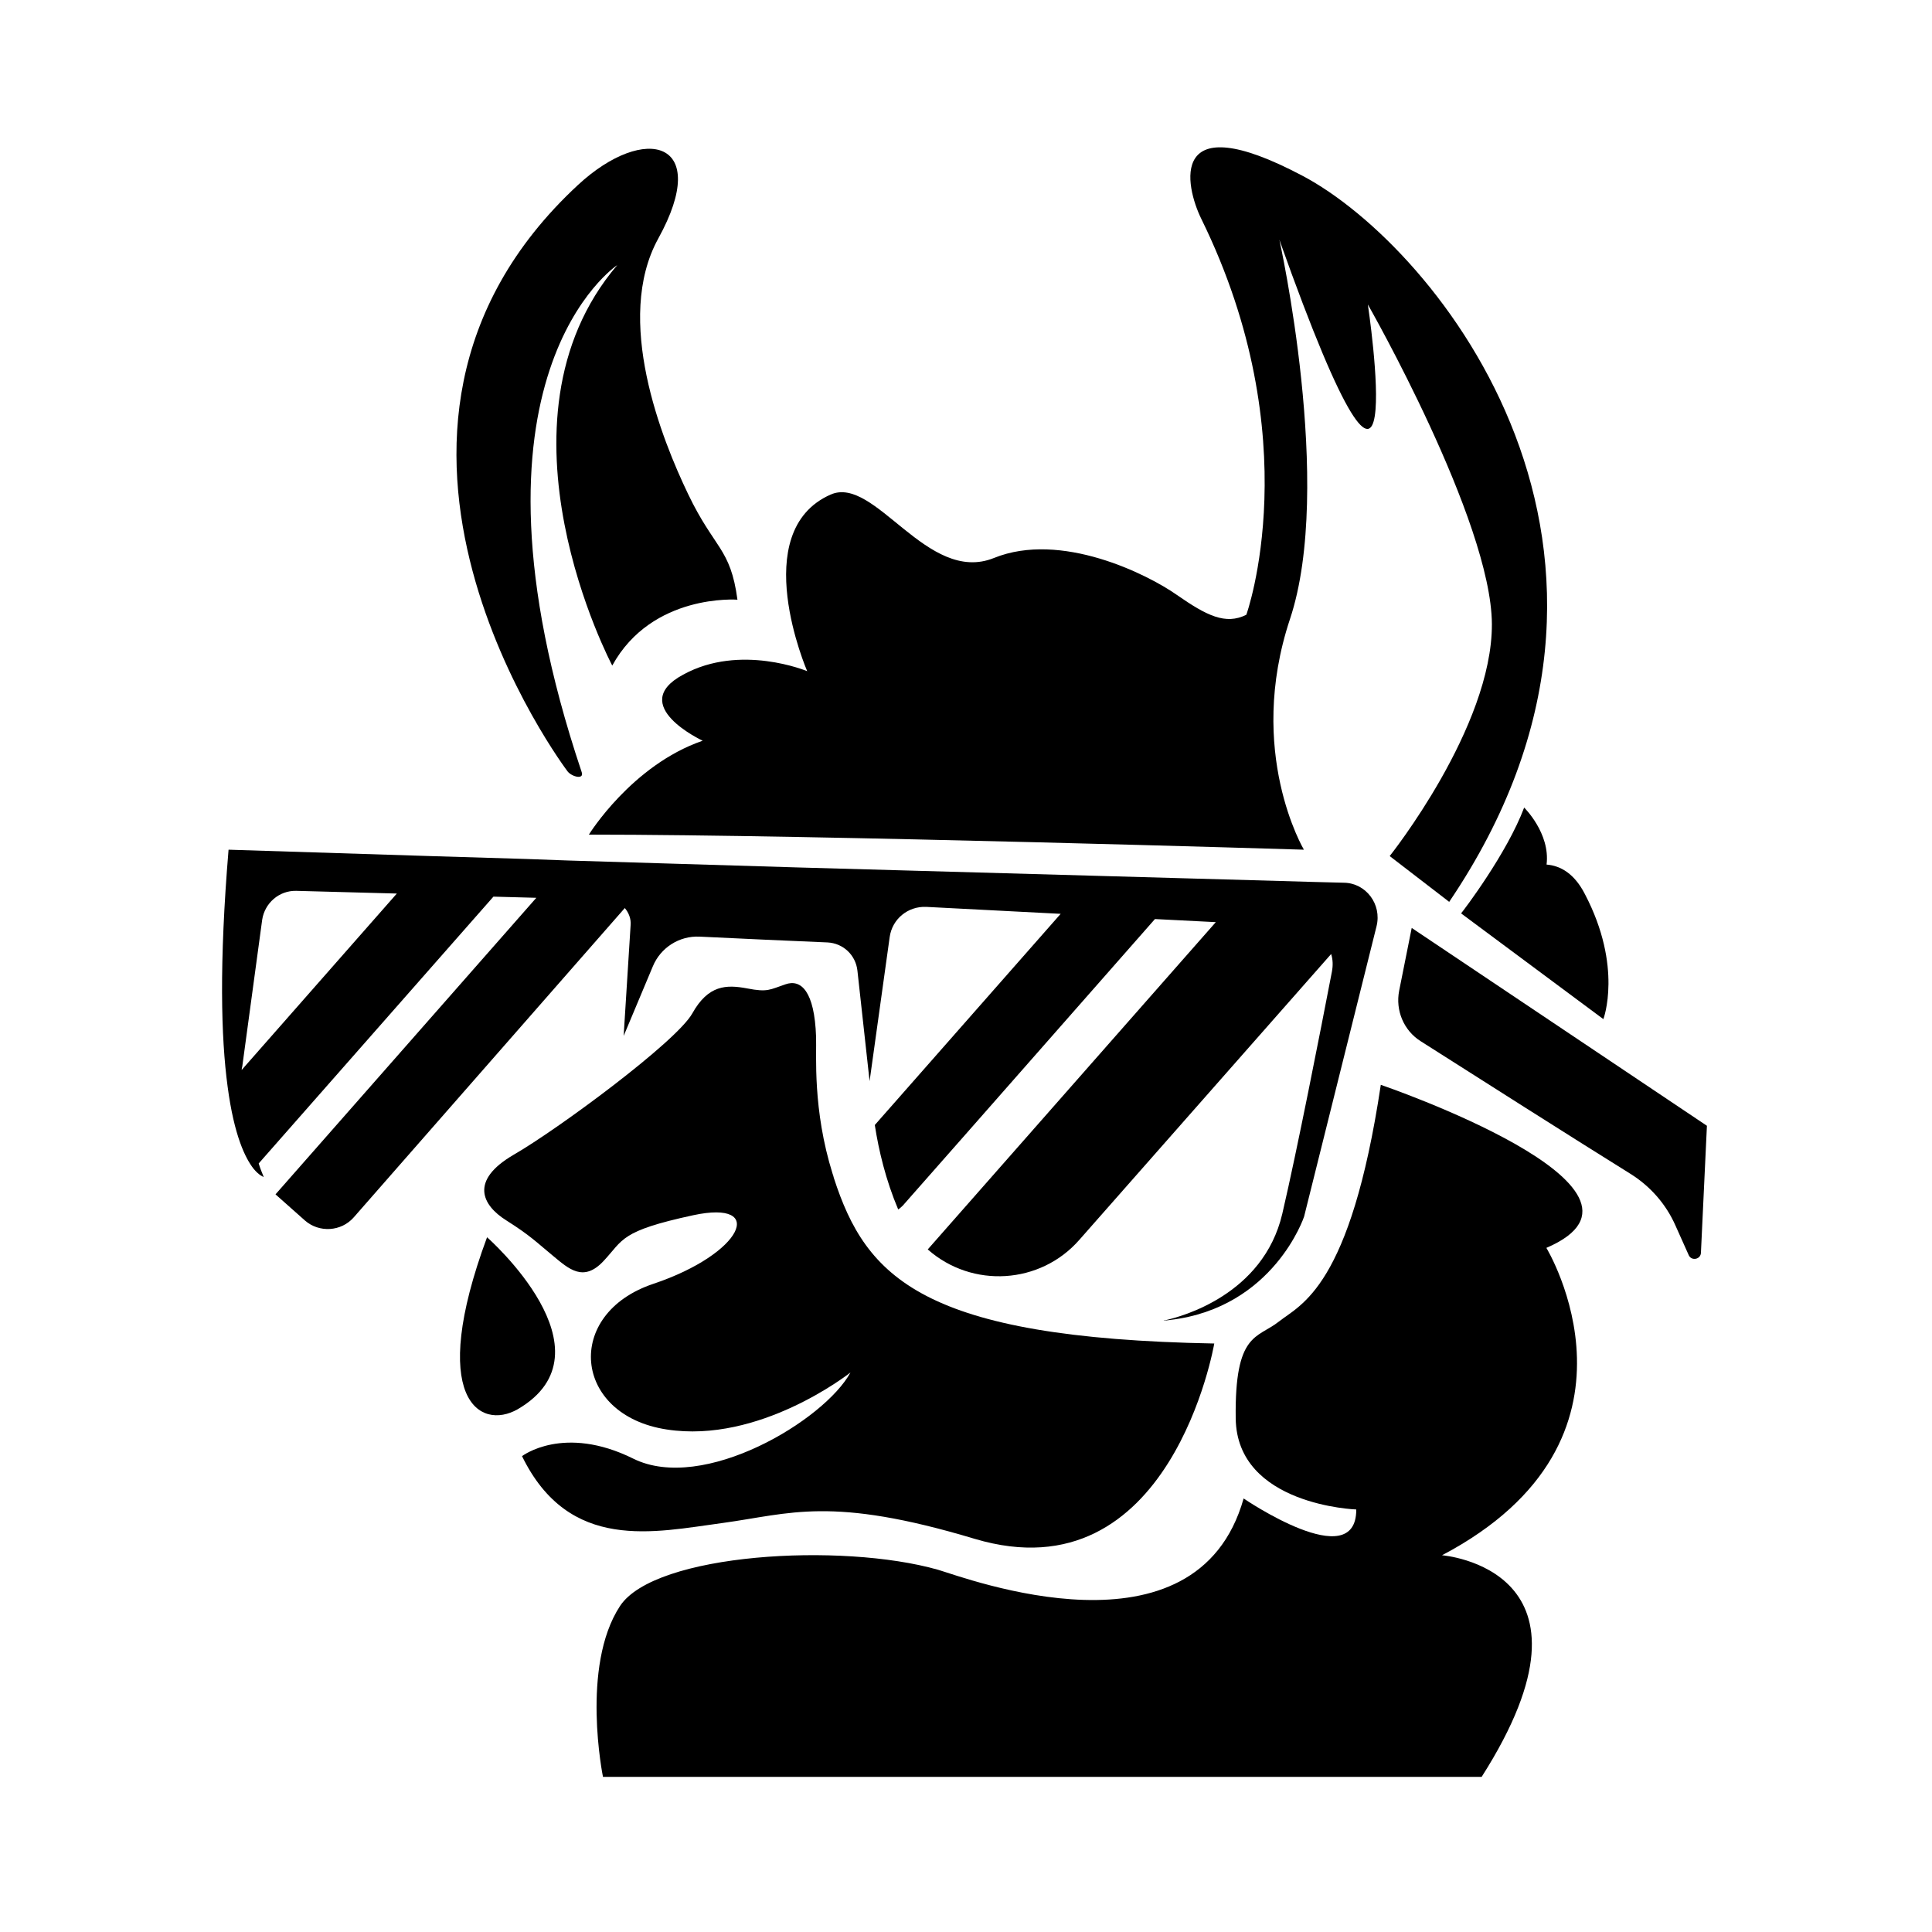
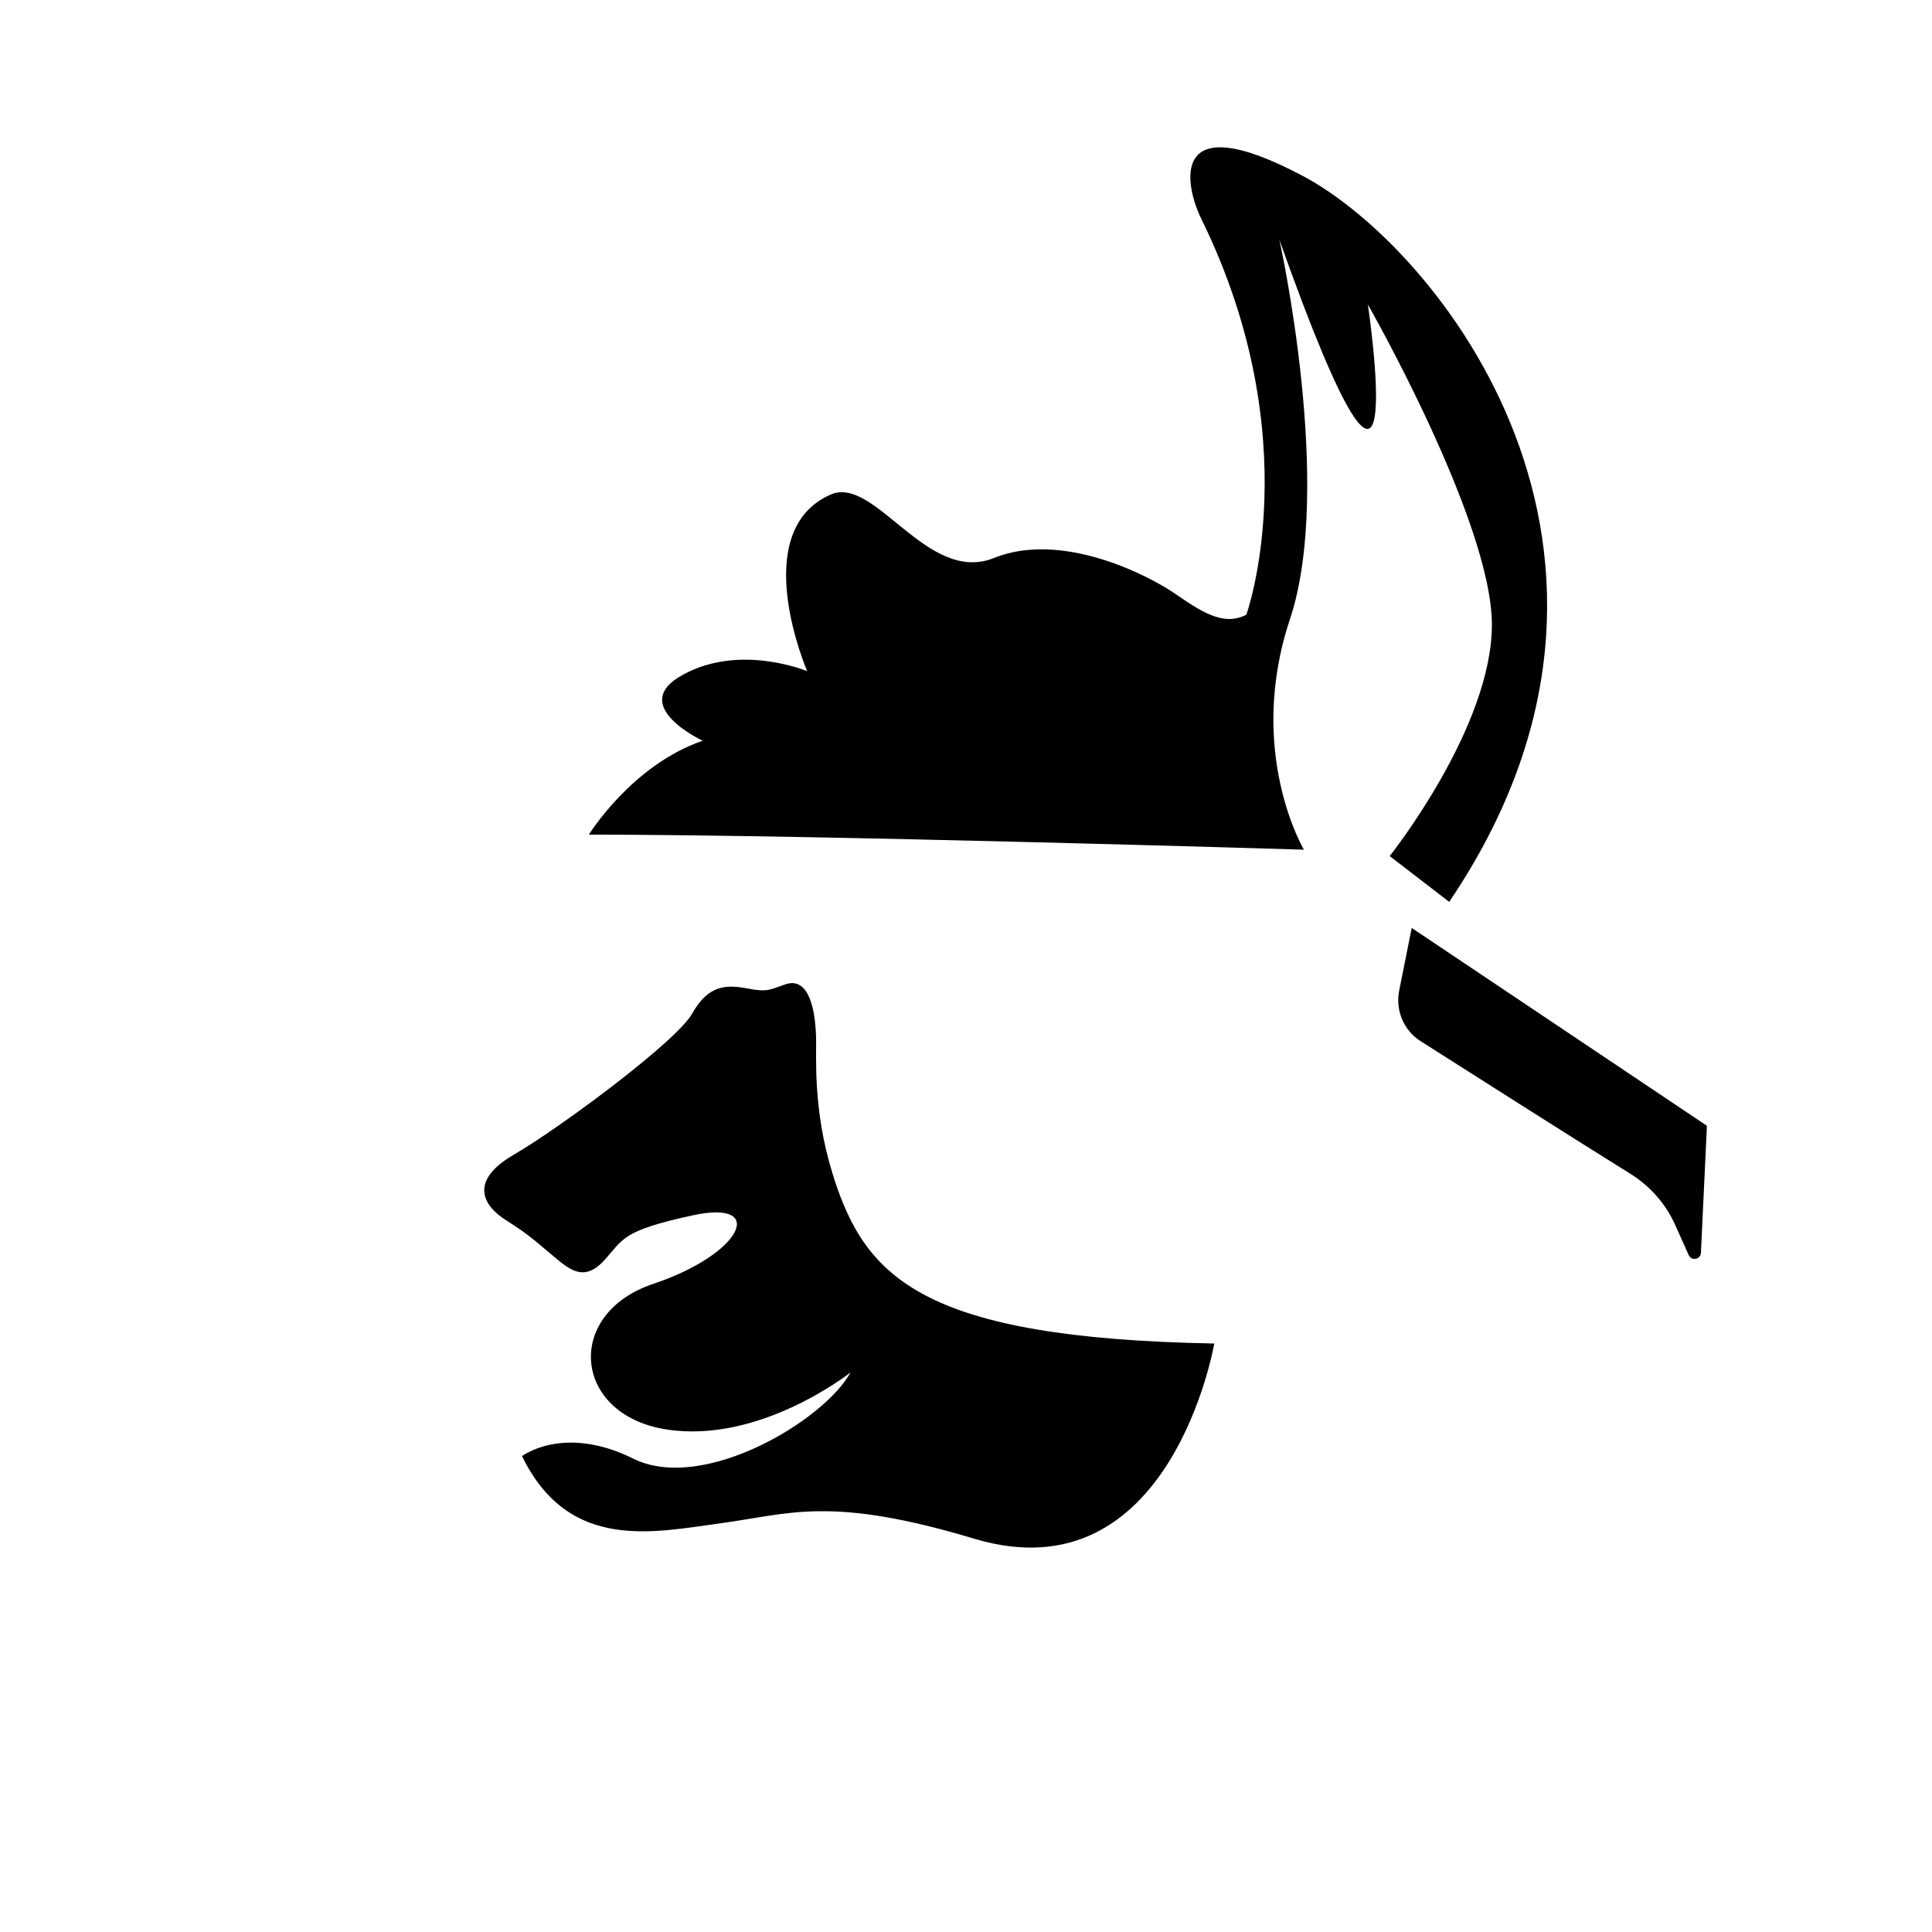
<svg xmlns="http://www.w3.org/2000/svg" version="1.1" width="1000" height="1000">
  <svg x="0px" y="0px" viewBox="0 0 1000 1000" style="enable-background:new 0 0 1000 1000;" xml:space="preserve">
    <g>
      <path class="st0" d="M417.8,347.4c0,0-31.3-72.2,12.1-91.4c23-10.2,50,46.8,84.6,32.8c34.6-14,79.4,8.4,94.6,19.1   c15.4,10.7,25.2,15.7,36,10.3c0,0,32.7-90.9-23.3-204.9C613.4,96.2,604.3,54,674.2,91c70,37,198,195.3,75.9,375.8l-30.8-23.7   c0,0,53.1-66.6,52.9-120.1c-0.3-53.5-64.2-165.4-64.2-165.4s24.8,165.2-45.8-33.5c0,0,28.4,127.5,5.5,196.3s7.2,119.4,7.2,119.4   S423,432,304.8,432c0,0,22.2-36,58.9-48.6c0,0-39.5-18.4-10.1-34.2C383.2,332.9,417.8,347.4,417.8,347.4z" />
-       <path class="st0" d="M293.8,399.3c0,0-133-175.4,5.4-303.6c34.7-32.1,69.5-22.9,41.5,27.8c-23,41.8,1.8,103.8,15.5,132.3   c13.6,28.4,21.9,27.7,25.5,54.6c0,0-44.2-3.4-64.8,34.1c0,0-66.8-125.9,2.6-207.3c0,0-87.2,57.4-18.5,262.2   C302.7,403.8,296,402.1,293.8,399.3z" />
-       <path class="st0" d="M714.7,561.5c0,0,157.2,53.7,85.7,84.4c0,0,60.2,98.9-54,159.1c0,0,89.2,6.9,20.5,114.7c0,0-169.8,0-454.8,0   c0,0-11.7-57.1,8.8-88.4c18-27.4,114.7-33,164.6-18.8c14.7,4.3,133.8,49.6,158.2-36.9c0,0,58.4,39.9,58.3,5.7   c0,0-61.8-2.1-62.4-47.1c-0.6-44.8,11.2-41.3,22.4-50.2C673.2,675.1,698.9,666.7,714.7,561.5z" />
-       <path class="st0" d="M252.1,640.4c0,0,67.2,59,15.9,89C248.2,740.7,221.2,723.8,252.1,640.4z" />
      <path class="st0" d="M628.5,695.4c0,0-22.4,131.4-124,101.1c-74.6-22.4-95.3-13-130.5-8.2c-35.2,4.7-79.4,15.4-103.8-34.6   c0,0,21.5-16.6,57.6,1.3c36.1,17.9,98.9-19.8,112.4-44.6c-1.3,1-47.3,36.9-95.1,29.5c-48.6-7.4-53.4-59.9-6.9-75.4   c46.4-15.6,58.8-43.7,20.6-35.5c-38,8.2-36,12.6-46.4,23.7c-10.4,11.1-17.9,4.2-26.3-2.8c-8.4-6.9-11.5-10.3-24-18.2   c-12.6-7.9-19.1-20.6,3.6-33.9c22.8-13.1,84.3-58.5,92.6-73.2c8.3-14.9,17.7-15,28.4-13c10.8,2.1,11.7,0.6,19.8-2.1   c8.1-2.9,15.1,3.5,15.9,27.2c0.3,9.3-1.9,37.5,8.6,71c0.3,0.6,0.4,1.4,0.6,2C448.3,661.3,477.5,692.6,628.5,695.4z" />
-       <path class="st0" d="M829.9,527.5l-73.6-54.7c0,0,0,0,0-0.1c1.3-1.5,23.7-31,32.6-54.7c0,0,13.6,13.3,11.6,29.5   c7.4,0.6,14.5,4.8,19.9,15.4C840.1,500.6,829.9,527.5,829.9,527.5z" />
      <path class="st0" d="M730.7,480.3l152.8,102.4l-3.1,65.7c-0.1,3.5-4.9,4.4-6.3,1.3l-6.9-15.4c-4.9-11.1-13.1-20.4-23.4-26.8   c-27.2-16.9-82.3-51.9-108.5-68.6c-8.7-5.5-13.1-15.9-11.1-26.1L730.7,480.3z" />
      <path class="st0" d="M449.9,559.8" />
-       <path class="st0" d="M695.7,456.9l-15.6-0.4l-31.6-0.9l0,0l-32.1-0.9l-49.7-1.4l-153.3-4.3l-69.6-2.1l-49.6-1.5l-22-0.8l-49.6-1.5   l-104.3-3.3c-4.9,58.9-3.9,97.3-0.5,122.5c3.4,25.8,9.3,37.4,13.5,42.7c3,3.6,5.2,4.2,5.2,4.2c-1-2.4-1.9-4.7-2.6-7l121.5-138.1   l22.2,0.6l-135,153.5l15.2,13.5c7.4,6.5,18.8,5.8,25.3-1.6L323.4,470c2,2.4,3.3,5.5,3,8.9l-3.6,57.3l15.1-36   c4-9.7,13.7-15.9,24.2-15.4c18.9,0.9,48.7,2.3,66.2,3c8.1,0.4,14.6,6.5,15.5,14.6l5.9,53.6l0.4,3.6l10.4-74.6   c1.3-9.3,9.4-16,18.9-15.6l69.6,3.6l-80,90.9l-16.2,18.4c2,13.1,5.7,28.6,12.1,43.7c0.9-0.5,1.6-1.3,2.4-2l32.6-37l97.9-111.3   l31.5,1.6L480.2,646.7c23,20.3,58.3,18.1,78.5-5L689,493.8c0.9,2.8,1,5.9,0.4,9.1c-6.2,32.2-18,92.4-25.7,125.4   c-9.9,42-52.4,53.2-60.3,55l0,0c-0.5,0.1-0.9,0.1-1.1,0.3c1.1-0.1,2.3-0.3,3.4-0.4l0,0c53.7-6.4,69.3-53.5,69.3-53.5l37.5-150.3   C715.3,468,707,457.1,695.7,456.9z M125.1,553.8c0-0.6,0.1-1.1,0.3-1.8l10.3-75.9c1.3-8.7,8.8-15.2,17.6-15l52.1,1.4L125.1,553.8z" />
    </g>
  </svg>
  <style>@media (prefers-color-scheme: light) { :root { filter: none; } }
@media (prefers-color-scheme: dark) { :root { filter: invert(100%); } }
</style>
</svg>